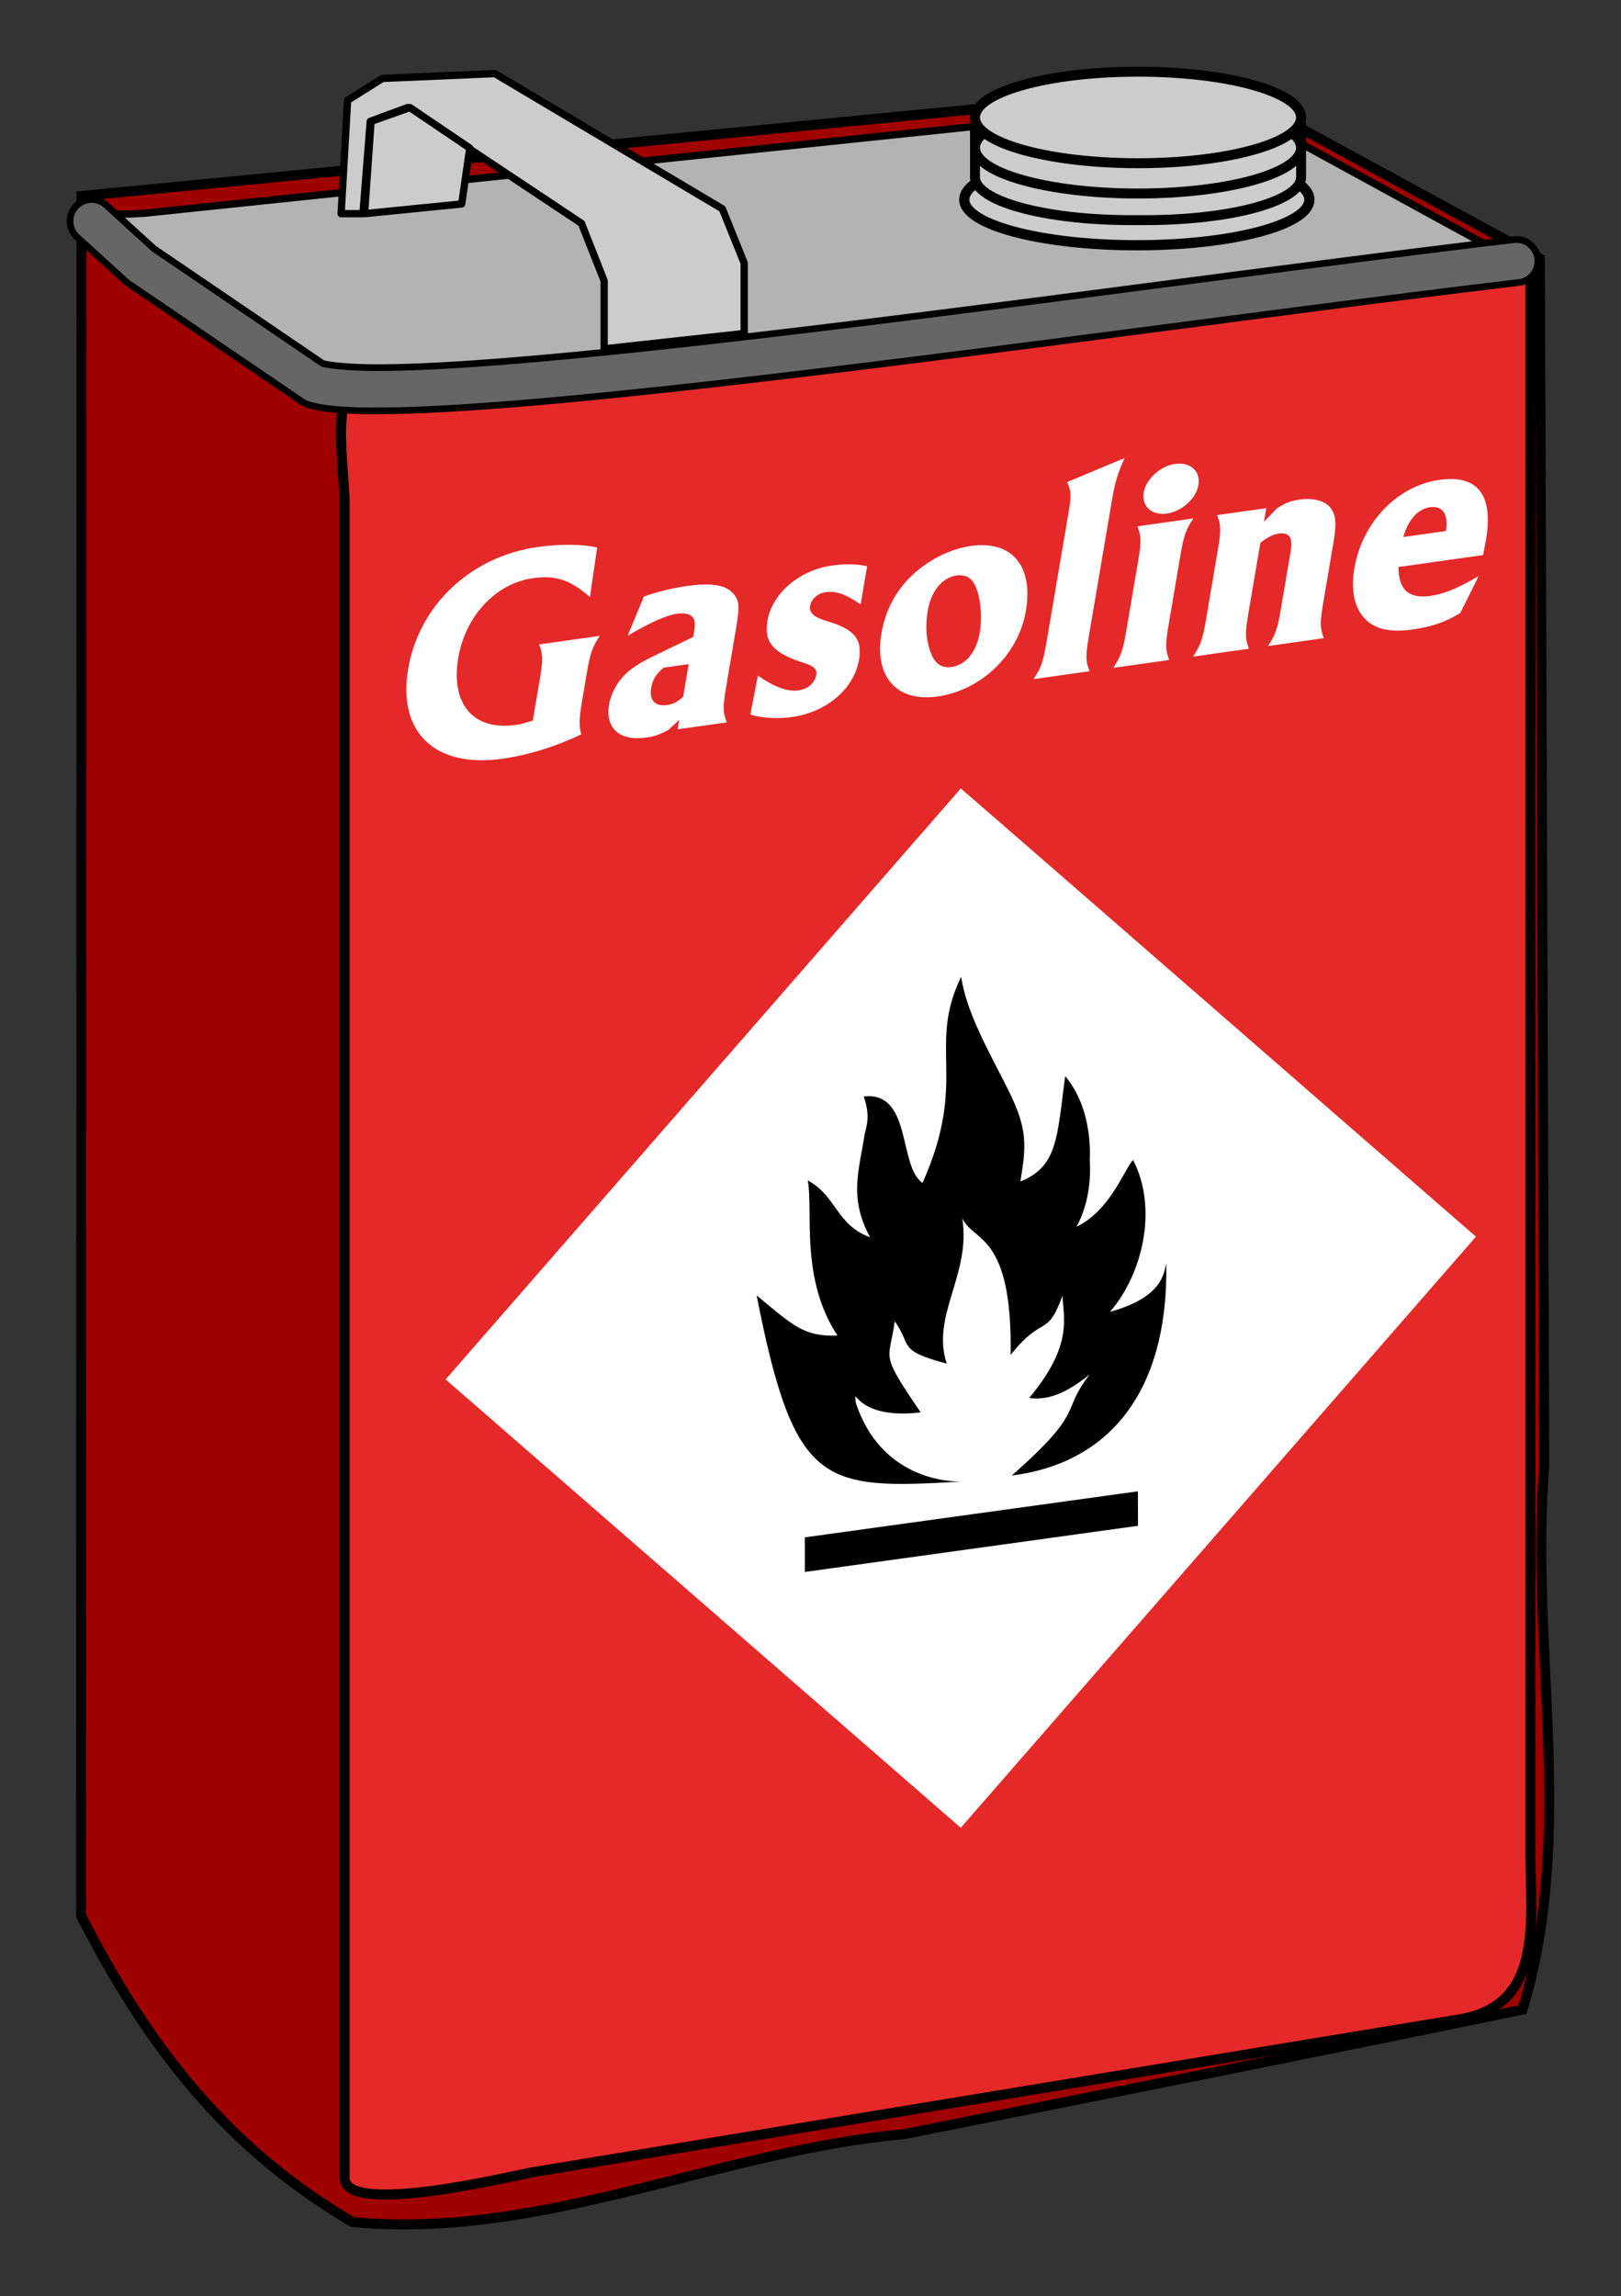
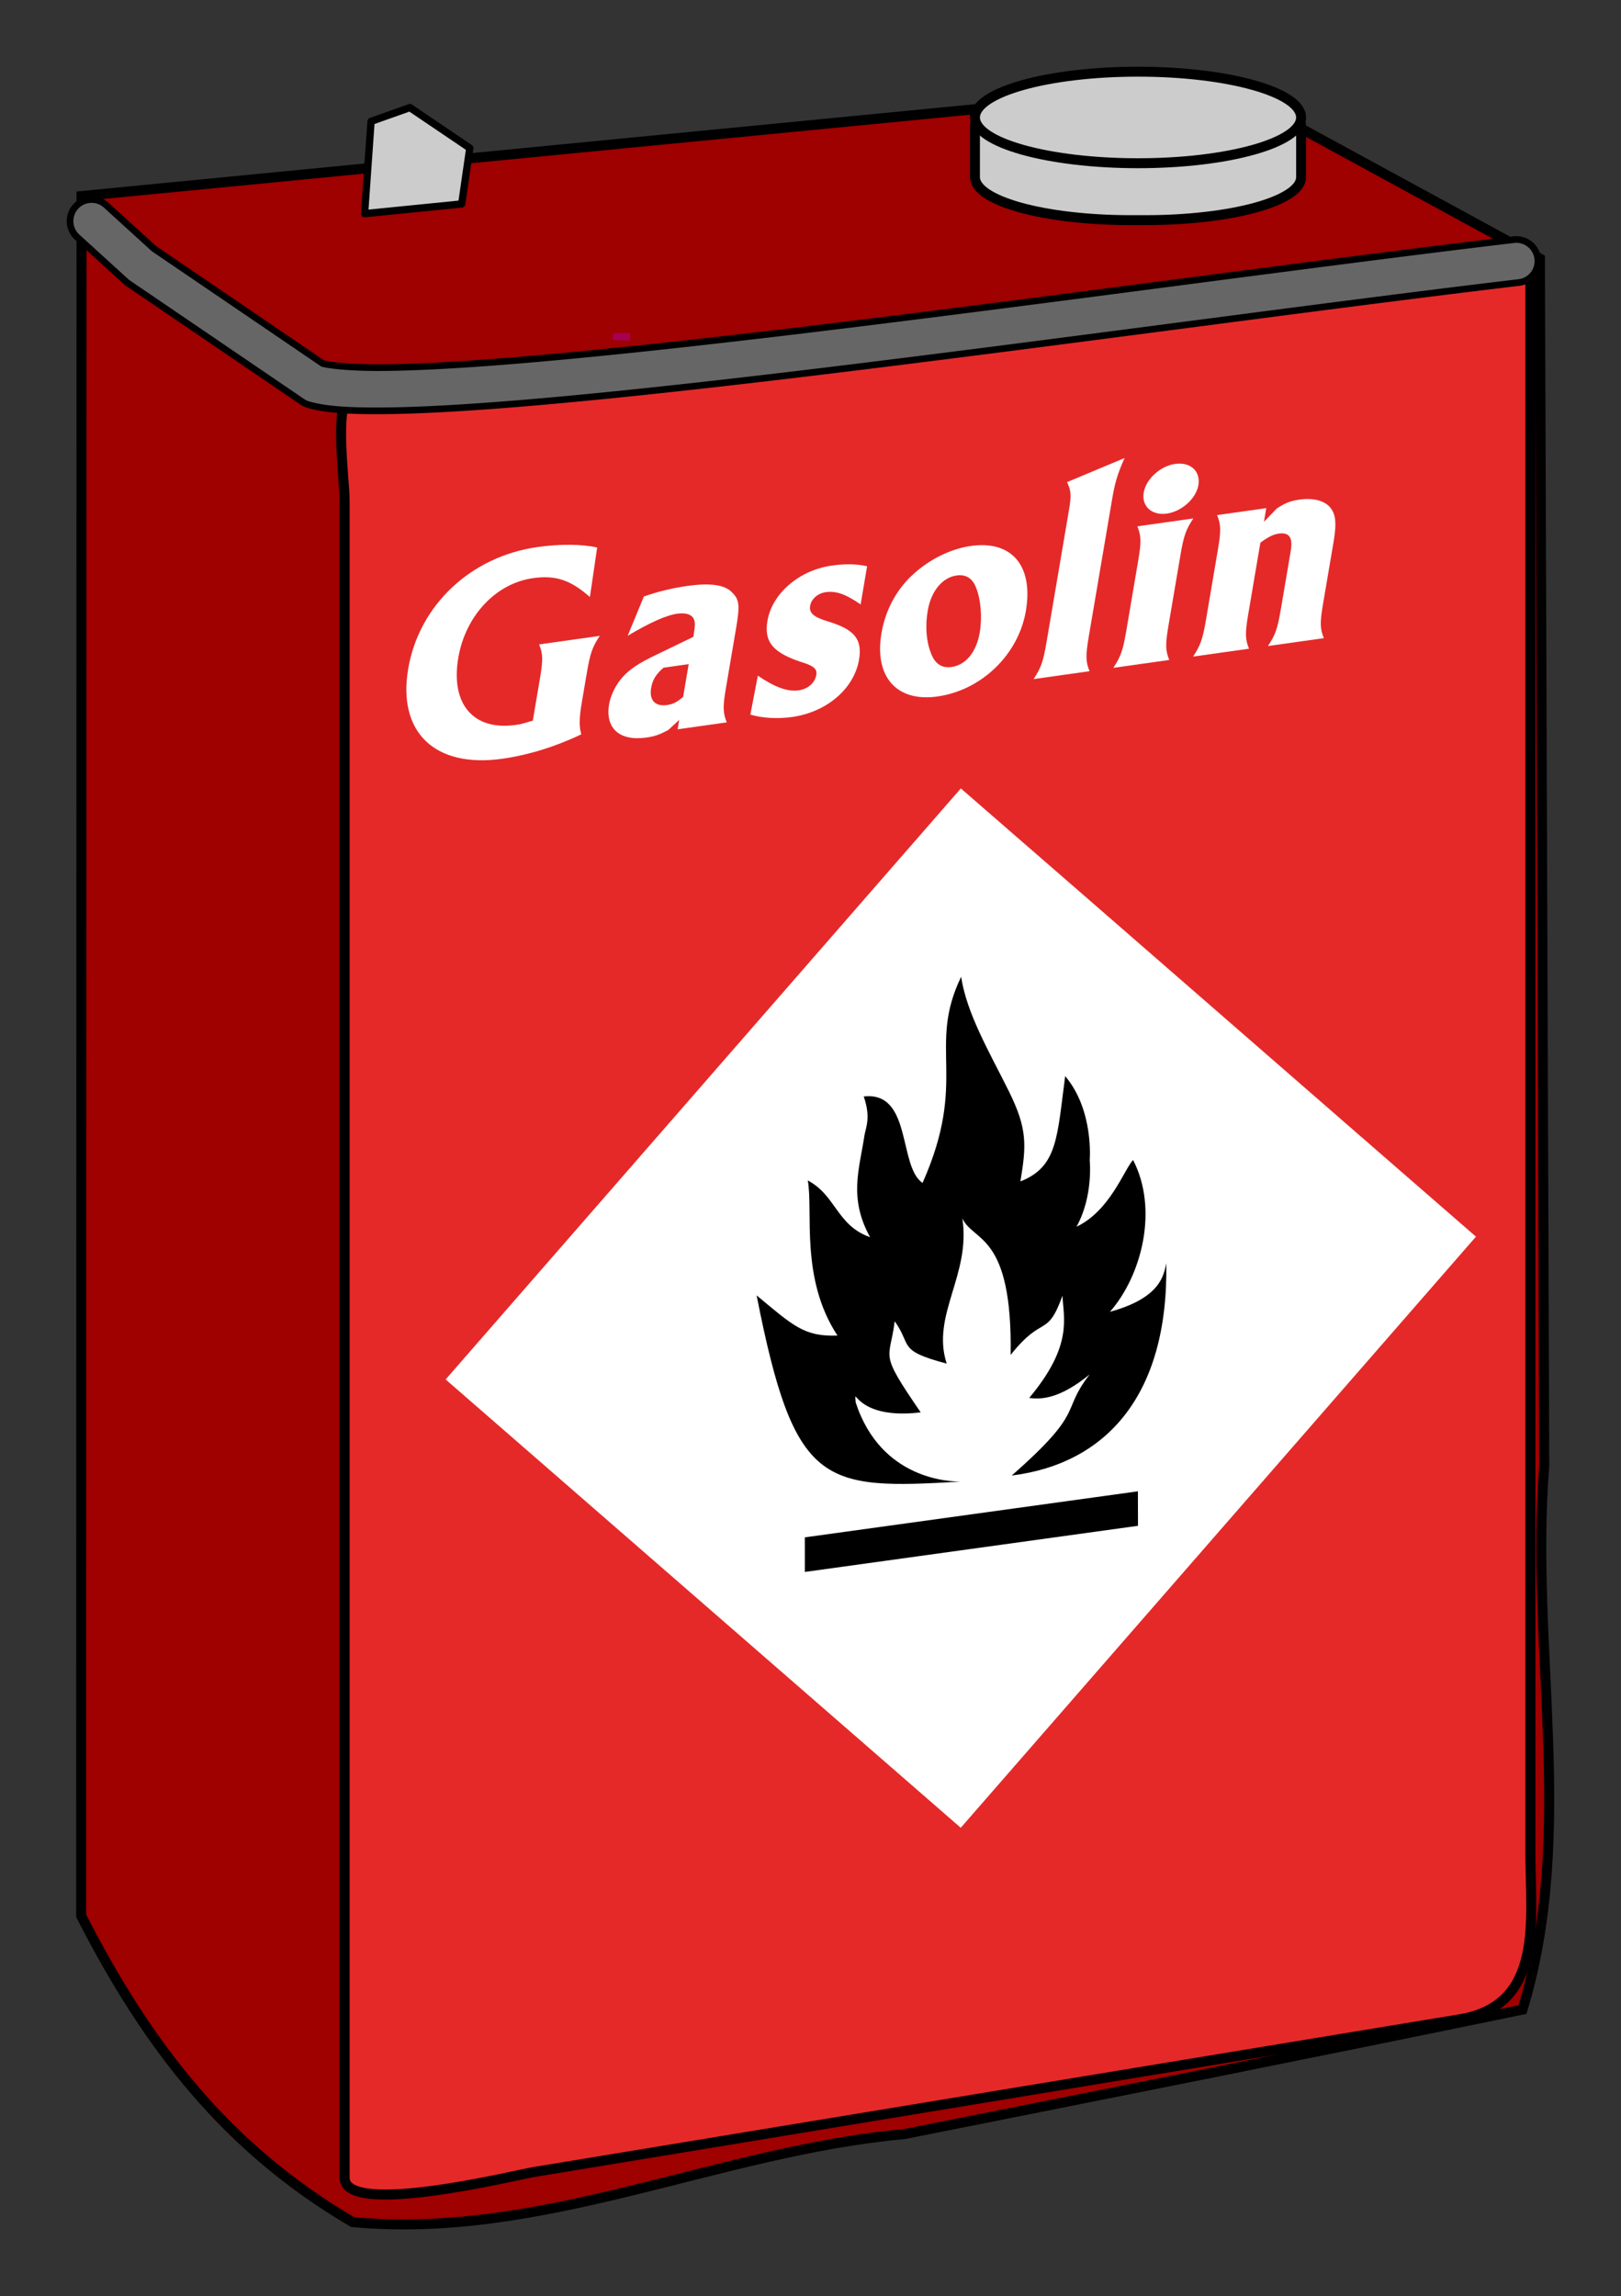
<svg xmlns="http://www.w3.org/2000/svg" xmlns:ns1="http://sodipodi.sourceforge.net/DTD/sodipodi-0.dtd" xmlns:ns2="http://www.inkscape.org/namespaces/inkscape" width="486.056" height="688.301" version="1.1" id="svg50" ns1:docname="gasoline_can.svg" ns2:version="0.92.3 (unknown)" ns2:export-filename="/media/juhele/data_2TB/_GRAFIKA/Pyrotechnik/gasoline_can.png" ns2:export-xdpi="158.00653" ns2:export-ydpi="158.00653">
  <rect width="100%" height="100%" fill="#333333" stroke="none" />
  <title id="title1138">Gasoline / petrol / fuel can</title>
  <defs id="defs54" />
  <ns1:namedview pagecolor="#ffffff" bordercolor="#666666" borderopacity="1" objecttolerance="10" gridtolerance="10" guidetolerance="10" ns2:pageopacity="0" ns2:pageshadow="2" ns2:window-width="1920" ns2:window-height="1140" id="namedview52" showgrid="false" ns2:zoom="0.69300988" ns2:cx="351.62924" ns2:cy="304.74857" ns2:window-x="0" ns2:window-y="0" ns2:window-maximized="1" ns2:current-layer="g1092" fit-margin-top="20" fit-margin-left="20" fit-margin-bottom="20" fit-margin-right="20" />
  <g id="g1092" transform="translate(11.336,-7.619)">
    <g id="g1136">
      <path style="fill:#9f0000;stroke:#000000;stroke-width:3;stroke-miterlimit:4;stroke-dasharray:none;stroke-opacity:1" d="M 354.96,33.169 13.105,66.39 12.997,581.911 c 19.872,38.874 43.447,69.534 81.369,91.794 56.746,5.38 109.718,-21.354 165.475,-26.368 61.811,-12.298 123.626,-24.58 185.348,-37.319 16.128,-53.07 2.124,-108.777 6.517,-163.017 -0.433,-120.62 -0.866,-241.239 -1.299,-361.859 z" id="path866" ns2:connector-curvature="0" ns1:nodetypes="ccccccccc" />
      <path d="m 92.001,157.5 v 502.931 c 0,11.83 51.017,-0.78 56.63,-1.703 l 164.733,-27.163 112.963,-18.627 c 25.477,-4.2 21.223,-29.957 21.223,-49.551 V 85.177 c -65.392,6.113 -130.602,14.64 -195.845,22.15 -42.444,4.887 -84.889,9.772 -127.333,14.658 l -29.96,3.45 c -5.98,0.685 -2.41,26.201 -2.41,32.065 z" id="path4" ns2:connector-curvature="0" style="fill:#e52929;stroke:#000000;stroke-width:3;stroke-miterlimit:4;stroke-dasharray:none;stroke-opacity:1" />
-       <path d="m 98.24,124.203 c -26.988,-9.837 -52.3,-29.588 -77.178,-44.656 l -3.153,-2.427 -1.7,-3.159 3.883,-1.695 3.397,-0.486 h 3.884 l 4.613,-0.246 323.189,-33.79 88.046,48.155 z" id="path6" ns2:connector-curvature="0" style="fill:#b3b3b3;fill-opacity:1;stroke:#000000;stroke-width:2.186;stroke-linejoin:round" ns1:nodetypes="ccccccccccc" />
      <path style="color:#000000;font-style:normal;font-variant:normal;font-weight:normal;font-stretch:normal;font-size:medium;line-height:normal;font-family:sans-serif;font-variant-ligatures:normal;font-variant-position:normal;font-variant-caps:normal;font-variant-numeric:normal;font-variant-alternates:normal;font-feature-settings:normal;text-indent:0;text-align:start;text-decoration:none;text-decoration-line:none;text-decoration-style:solid;text-decoration-color:#000000;letter-spacing:normal;word-spacing:normal;text-transform:none;writing-mode:lr-tb;direction:ltr;text-orientation:mixed;dominant-baseline:auto;baseline-shift:baseline;text-anchor:start;white-space:normal;shape-padding:0;clip-rule:nonzero;display:inline;overflow:visible;visibility:visible;opacity:1;isolation:auto;mix-blend-mode:normal;color-interpolation:sRGB;color-interpolation-filters:linearRGB;solid-color:#000000;solid-opacity:1;vector-effect:none;fill:#666666;fill-opacity:1;fill-rule:nonzero;stroke:#000000;stroke-width:2;stroke-linecap:round;stroke-linejoin:round;stroke-miterlimit:4;stroke-dasharray:none;stroke-dashoffset:0;stroke-opacity:1;color-rendering:auto;image-rendering:auto;shape-rendering:auto;text-rendering:auto;enable-background:accumulate" d="m 15.834,67.434 a 6.473,6.473 0 0 0 -3.982,11.312 l 14.578,13.27 a 6.473,6.473 0 0 0 0.717,0.564 l 52.156,35.482 a 6.473,6.473 0 0 0 1.859,0.871 c 5.342,1.528 12.242,1.87 21.492,1.836 9.251,-0.034 20.636,-0.602 33.732,-1.574 26.193,-1.945 59.207,-5.52 94.918,-9.814 71.422,-8.588 153.617,-20.05 212.678,-27.055 a 6.473,6.473 0 1 0 -1.523,-12.854 c -59.306,7.034 -141.467,18.491 -212.701,27.057 -35.617,4.283 -68.506,7.84 -94.33,9.758 -12.912,0.959 -24.063,1.505 -32.82,1.537 -8.271,0.03 -14.326,-0.553 -17.15,-1.23 L 34.805,82.137 20.566,69.176 a 6.473,6.473 0 0 0 -4.732,-1.742 z" id="path46" ns2:connector-curvature="0" />
      <g id="g1004" transform="translate(889.867,98.968)" style="fill:#cccccc">
        <path style="fill:#cccccc;stroke:#a60053;stroke-width:2.186;stroke-linejoin:round" ns2:connector-curvature="0" id="path8" d="m -712.281,9.588 h -5.093" />
-         <path style="fill:#cccccc;stroke:#000000;stroke-width:2.186;stroke-linejoin:round" ns2:connector-curvature="0" id="path10" d="m -798.92,-27.302 h 6.549 l 2.188,-27.667 11.164,-4.129 52.175,34.709 6.796,17.228 V 13.225 l 41.99,-4.608 V -12.5 l -6.557,-16.258 -68.192,-40.533 -33.74,1.456 -10.431,6.556 z" />
        <path style="fill:#cccccc;stroke:#000000;stroke-width:2.186;stroke-linejoin:round" ns2:connector-curvature="0" id="path12" d="m -760.336,-46.963 -17.959,-12.135 -11.65,4.13 -1.941,27.666 29.123,-2.912 z" />
      </g>
      <g transform="matrix(0.585,-0.081,0,0.59,107.488,252.27)" id="g832">
        <path ns2:connector-curvature="0" d="M 25.301,289.672 289.33,553.7 553.403,289.628 C 465.35,201.676 377.472,113.549 289.374,25.643 Z" style="fill:#ffffff;stroke:none" id="path815" />
        <path ns2:connector-curvature="0" d="m 361.906,151.719 c -21.977,41.974 4.801,65.668 -24.719,127.5 -15.662,-12.514 -6.582,-59.279 -37.688,-60.062 4.787,14.361 1.204,19.939 0.406,25.125 -3.094,20.112 -10.274,38.085 3.688,64.812 -21.448,-10.42 -21.804,-29.54 -39.938,-41.531 3.59,20.345 -5.056,61.599 19.031,101.125 -21.463,-2.111 -28.582,-10.362 -51.812,-32.625 24.245,125.596 42.282,129.124 131.188,136.25 -6.699,-0.785 -51.494,-7.939 -67.719,-59.562 -0.921,-12.783 -1.426,11.233 41.656,12.031 -27.279,-43.203 -19.848,-35.025 -16.656,-60.156 11.293,17.199 1.399,18.704 33.312,31.469 -10.118,-32.147 15.616,-54.144 10.031,-90.844 7.052,16.118 32.134,13.579 30.938,90.969 20.768,-23.17 23.246,-7.133 33.219,-33.062 0.578,14.436 6.913,32.41 -21.312,62 7.18,1.995 19.203,3.539 38.75,-9.625 -19.032,21.57 -1.831,22.079 -49.969,57.375 60.635,0.798 100.459,-37.372 99.031,-121.25 -1.596,7.18 -3.383,21.518 -36.094,25.906 20.49,-20.36 31.168,-60.898 14.812,-94.406 -5.759,5.356 -14.709,30.257 -36.25,37.438 10.926,-17.926 8.469,-41.125 8.469,-41.125 0,0 2.788,-31.332 -15.719,-55.531 -5.186,37.897 -4.753,56.954 -28.688,62.938 3.852,-22.366 4.561,-32.782 -7.406,-58.312 -12.499,-26.665 -26.972,-52.909 -30.562,-76.844 z m -100.125,342.25 v 10.969 11 H 368.5 475.219 l -0.031,-10.969 -0.031,-10.938 L 368.5,494 Z" transform="scale(0.8)" style="fill:#000000;stroke:none" id="path819" />
      </g>
      <g id="g1066" style="fill:#cccccc;fill-opacity:1" transform="translate(906.192,101.009)">
-         <ellipse style="opacity:1;fill:#cccccc;fill-opacity:1;stroke:#000000;stroke-width:3.06;stroke-linecap:round;stroke-linejoin:round;stroke-miterlimit:4;stroke-dasharray:none;stroke-opacity:1" id="ellipse1051" cx="-576.651" cy="-33.549" rx="51.737" ry="13.678" />
        <path ns1:nodetypes="sssssssss" ns2:connector-curvature="0" id="rect1057" d="m -578.476,-68.459 h 4.371 c 25.877,0 46.709,5.746 46.709,12.883 v 15.29 c 0,7.137 -20.832,12.883 -46.709,12.883 h -4.371 c -25.877,0 -46.709,-5.746 -46.709,-12.883 v -15.29 c 0,-7.137 20.832,-12.883 46.709,-12.883 z" style="opacity:1;fill:#cccccc;fill-opacity:1;stroke:#000000;stroke-width:2.974;stroke-linecap:round;stroke-linejoin:round;stroke-miterlimit:4;stroke-dasharray:none;stroke-opacity:1" />
-         <ellipse style="opacity:1;fill:#cccccc;fill-opacity:1;stroke:#000000;stroke-width:2.98;stroke-linecap:round;stroke-linejoin:round;stroke-miterlimit:4;stroke-dasharray:none;stroke-opacity:1" id="ellipse1060" cx="-576.291" cy="-49.099" rx="48.891" ry="13.719" />
        <ellipse ry="13.719" rx="48.891" cy="-58.181" cx="-576.291" id="ellipse1055" style="opacity:1;fill:#cccccc;fill-opacity:1;stroke:#000000;stroke-width:2.98;stroke-linecap:round;stroke-linejoin:round;stroke-miterlimit:4;stroke-dasharray:none;stroke-opacity:1" />
      </g>
      <g id="text1072" style="font-style:normal;font-weight:normal;font-size:88.709px;line-height:1.25;font-family:sans-serif;letter-spacing:0px;word-spacing:0px;fill:#000000;fill-opacity:1;stroke:none;stroke-width:2.218;stroke-opacity:1" transform="matrix(1,-0.141,-0.174,1.024,0,0)" aria-label="Gasoline">
        <path id="path1094" style="font-style:normal;font-variant:normal;font-weight:bold;font-stretch:normal;font-size:88.709px;font-family:'Adelon Pro';-inkscape-font-specification:'Adelon Pro, Bold';font-variant-ligatures:normal;font-variant-caps:normal;font-variant-numeric:normal;font-feature-settings:normal;text-align:start;writing-mode:lr-tb;text-anchor:start;fill:#ffffff;fill-opacity:1;stroke:none;stroke-width:2.218;stroke-opacity:1" d="m 201.737,195.494 c -4.879,-1.685 -11.621,-2.661 -18.363,-2.661 -19.96,0 -33.355,12.419 -33.355,31.048 0,18.629 13.395,30.96 33.621,30.96 7.806,0 15.879,-1.419 22.976,-3.992 -1.065,-2.306 -1.508,-4.879 -1.508,-9.403 v -8.871 c 0,-5.677 0.355,-7.452 2.04,-10.468 h -18.185 c 1.685,3.016 2.04,4.702 2.04,10.468 v 12.153 c -0.355,0 -0.798,0.089 -0.798,0.089 -2.75,0.444 -2.75,0.444 -4.258,0.444 -12.685,0 -21.113,-9.048 -21.113,-22.532 0,-12.331 7.629,-20.758 18.806,-20.758 6.742,0 11.621,2.129 18.452,8.073 z" ns2:connector-curvature="0" />
        <path id="path1096" style="font-style:normal;font-variant:normal;font-weight:bold;font-stretch:normal;font-size:88.709px;font-family:'Adelon Pro';-inkscape-font-specification:'Adelon Pro, Bold';font-variant-ligatures:normal;font-variant-caps:normal;font-variant-numeric:normal;font-feature-settings:normal;text-align:start;writing-mode:lr-tb;text-anchor:start;fill:#ffffff;fill-opacity:1;stroke:none;stroke-width:2.218;stroke-opacity:1" d="m 235.944,253.421 h 14.726 c -1.685,-3.105 -2.04,-4.79 -2.04,-10.468 v -17.21 c 0,-6.831 -0.444,-8.516 -3.016,-11 -2.661,-2.661 -7.185,-3.903 -14.282,-3.903 -4.347,0 -8.694,0.444 -12.685,1.331 l -2.927,11.089 c 6.121,-3.016 10.734,-4.524 14.105,-4.524 2.484,0 4.347,0.798 5.234,2.129 0.71,1.065 0.887,2.04 0.887,5.5 l -10.468,3.815 c -4.79,1.685 -7.363,3.194 -9.137,5.234 -1.685,1.952 -2.75,4.879 -2.75,7.629 0,7.008 5.145,11.532 13.129,11.532 2.484,0 3.815,-0.266 6.387,-1.331 l 2.839,-2.573 z m 0,-19.073 v 9.581 c -1.597,1.331 -2.75,1.774 -4.524,1.774 -3.548,0 -5.766,-2.218 -5.766,-5.766 0,-2.395 0.71,-3.903 2.75,-5.589 z" ns2:connector-curvature="0" />
        <path id="path1098" style="font-style:normal;font-variant:normal;font-weight:bold;font-stretch:normal;font-size:88.709px;font-family:'Adelon Pro';-inkscape-font-specification:'Adelon Pro, Bold';font-variant-ligatures:normal;font-variant-caps:normal;font-variant-numeric:normal;font-feature-settings:normal;text-align:start;writing-mode:lr-tb;text-anchor:start;fill:#ffffff;fill-opacity:1;stroke:none;stroke-width:2.218;stroke-opacity:1" d="m 285.646,212.526 c -3.371,-1.153 -6.919,-1.685 -10.911,-1.685 -9.758,0 -16.855,5.855 -16.855,13.839 0,6.298 3.46,10.024 13.661,14.282 3.016,1.331 4.169,2.395 4.169,3.992 0,2.395 -1.863,3.903 -4.613,3.903 -3.282,0 -7.363,-1.863 -13.306,-6.121 l -0.266,11.355 c 3.903,1.597 8.694,2.484 12.952,2.484 10.379,0 17.564,-5.855 17.564,-14.371 0,-5.944 -2.927,-9.226 -11.532,-12.774 -4.613,-1.863 -6.298,-3.371 -6.298,-5.411 0,-2.04 1.685,-3.46 4.081,-3.46 3.105,0 6.21,1.419 11.355,5.145 z" ns2:connector-curvature="0" />
        <path id="path1100" style="font-style:normal;font-variant:normal;font-weight:bold;font-stretch:normal;font-size:88.709px;font-family:'Adelon Pro';-inkscape-font-specification:'Adelon Pro, Bold';font-variant-ligatures:normal;font-variant-caps:normal;font-variant-numeric:normal;font-feature-settings:normal;text-align:start;writing-mode:lr-tb;text-anchor:start;fill:#ffffff;fill-opacity:1;stroke:none;stroke-width:2.218;stroke-opacity:1" d="m 316.438,210.84 c -6.21,0 -12.419,2.395 -16.766,6.564 -3.992,3.815 -6.121,9.403 -6.121,15.79 0,12.774 8.25,21.379 20.492,21.379 13.218,0 22.71,-9.137 22.71,-21.911 0,-13.218 -7.984,-21.823 -20.314,-21.823 z m -2.839,8.25 c 2.75,0 4.968,1.419 6.564,4.347 2.129,3.726 3.548,9.314 3.548,13.75 0,5.677 -2.573,9.137 -6.831,9.137 -2.927,0 -5.234,-1.597 -7.008,-4.879 -2.129,-3.815 -3.282,-8.427 -3.282,-13.04 0,-5.677 2.75,-9.315 7.008,-9.315 z" ns2:connector-curvature="0" />
        <path id="path1102" style="font-style:normal;font-variant:normal;font-weight:bold;font-stretch:normal;font-size:88.709px;font-family:'Adelon Pro';-inkscape-font-specification:'Adelon Pro, Bold';font-variant-ligatures:normal;font-variant-caps:normal;font-variant-numeric:normal;font-feature-settings:normal;text-align:start;writing-mode:lr-tb;text-anchor:start;fill:#ffffff;fill-opacity:1;stroke:none;stroke-width:2.218;stroke-opacity:1" d="m 359.455,253.421 c -1.685,-3.016 -2.04,-4.79 -2.04,-10.468 v -39.831 c 0,-5.411 0.355,-7.718 1.685,-12.153 l -16.411,4.79 c 1.774,2.927 2.04,4.169 2.04,8.782 v 38.411 c 0,5.677 -0.355,7.363 -2.04,10.468 z" ns2:connector-curvature="0" />
        <path id="path1104" style="font-style:normal;font-variant:normal;font-weight:bold;font-stretch:normal;font-size:88.709px;font-family:'Adelon Pro';-inkscape-font-specification:'Adelon Pro, Bold';font-variant-ligatures:normal;font-variant-caps:normal;font-variant-numeric:normal;font-feature-settings:normal;text-align:start;writing-mode:lr-tb;text-anchor:start;fill:#ffffff;fill-opacity:1;stroke:none;stroke-width:2.218;stroke-opacity:1" d="m 383.365,253.421 c -1.685,-3.016 -2.04,-4.79 -2.04,-10.468 V 222.461 c 0,-5.677 0.355,-7.452 2.04,-10.468 h -16.766 c 1.685,3.105 2.04,4.79 2.04,10.468 v 20.492 c 0,5.677 -0.355,7.363 -2.04,10.468 z m -8.427,-58.548 c -4.435,0 -8.161,3.282 -8.161,7.274 0,3.992 3.726,7.274 8.161,7.274 4.524,0 8.25,-3.282 8.25,-7.185 0,-4.081 -3.637,-7.363 -8.25,-7.363 z" ns2:connector-curvature="0" />
        <path id="path1106" style="font-style:normal;font-variant:normal;font-weight:bold;font-stretch:normal;font-size:88.709px;font-family:'Adelon Pro';-inkscape-font-specification:'Adelon Pro, Bold';font-variant-ligatures:normal;font-variant-caps:normal;font-variant-numeric:normal;font-feature-settings:normal;text-align:start;writing-mode:lr-tb;text-anchor:start;fill:#ffffff;fill-opacity:1;stroke:none;stroke-width:2.218;stroke-opacity:1" d="m 405.235,211.994 h -14.726 c 1.685,3.105 2.04,4.79 2.04,10.468 v 20.492 c 0,5.677 -0.355,7.363 -2.04,10.468 h 16.766 c -1.685,-3.016 -2.04,-4.79 -2.04,-10.468 v -20.847 c 2.129,-1.419 3.548,-1.952 5.145,-1.952 3.194,0 4.613,1.774 4.613,5.766 v 17.032 c 0,5.766 -0.355,7.452 -2.04,10.468 h 16.766 c -1.685,-3.016 -2.04,-4.79 -2.04,-10.468 v -17.919 c 0,-5.677 -0.798,-8.427 -3.016,-10.734 -2.218,-2.218 -5.677,-3.46 -9.669,-3.46 -2.661,0 -4.081,0.355 -6.476,1.685 l -3.282,3.46 z" ns2:connector-curvature="0" />
-         <path id="path1108" style="font-style:normal;font-variant:normal;font-weight:bold;font-stretch:normal;font-size:88.709px;font-family:'Adelon Pro';-inkscape-font-specification:'Adelon Pro, Bold';font-variant-ligatures:normal;font-variant-caps:normal;font-variant-numeric:normal;font-feature-settings:normal;text-align:start;writing-mode:lr-tb;text-anchor:start;fill:#ffffff;fill-opacity:1;stroke:none;stroke-width:2.218;stroke-opacity:1" d="m 474.306,235.236 0.089,-4.435 c 0,-13.129 -5.944,-19.96 -17.387,-19.96 -12.685,0 -21.556,9.403 -21.556,22.976 0,5.677 1.685,10.823 4.879,14.46 3.637,4.258 8.782,6.298 16.145,6.298 5.766,0 9.669,-0.798 13.839,-2.927 l 3.726,-10.29 c -5.855,2.839 -9.758,3.903 -13.839,3.903 -6.476,0 -10.113,-3.282 -11.266,-10.024 z m -25.46,-8.782 c 0.621,-5.056 3.016,-7.806 6.653,-7.806 3.815,0 6.121,2.927 6.121,7.806 z" ns2:connector-curvature="0" />
      </g>
    </g>
  </g>
</svg>